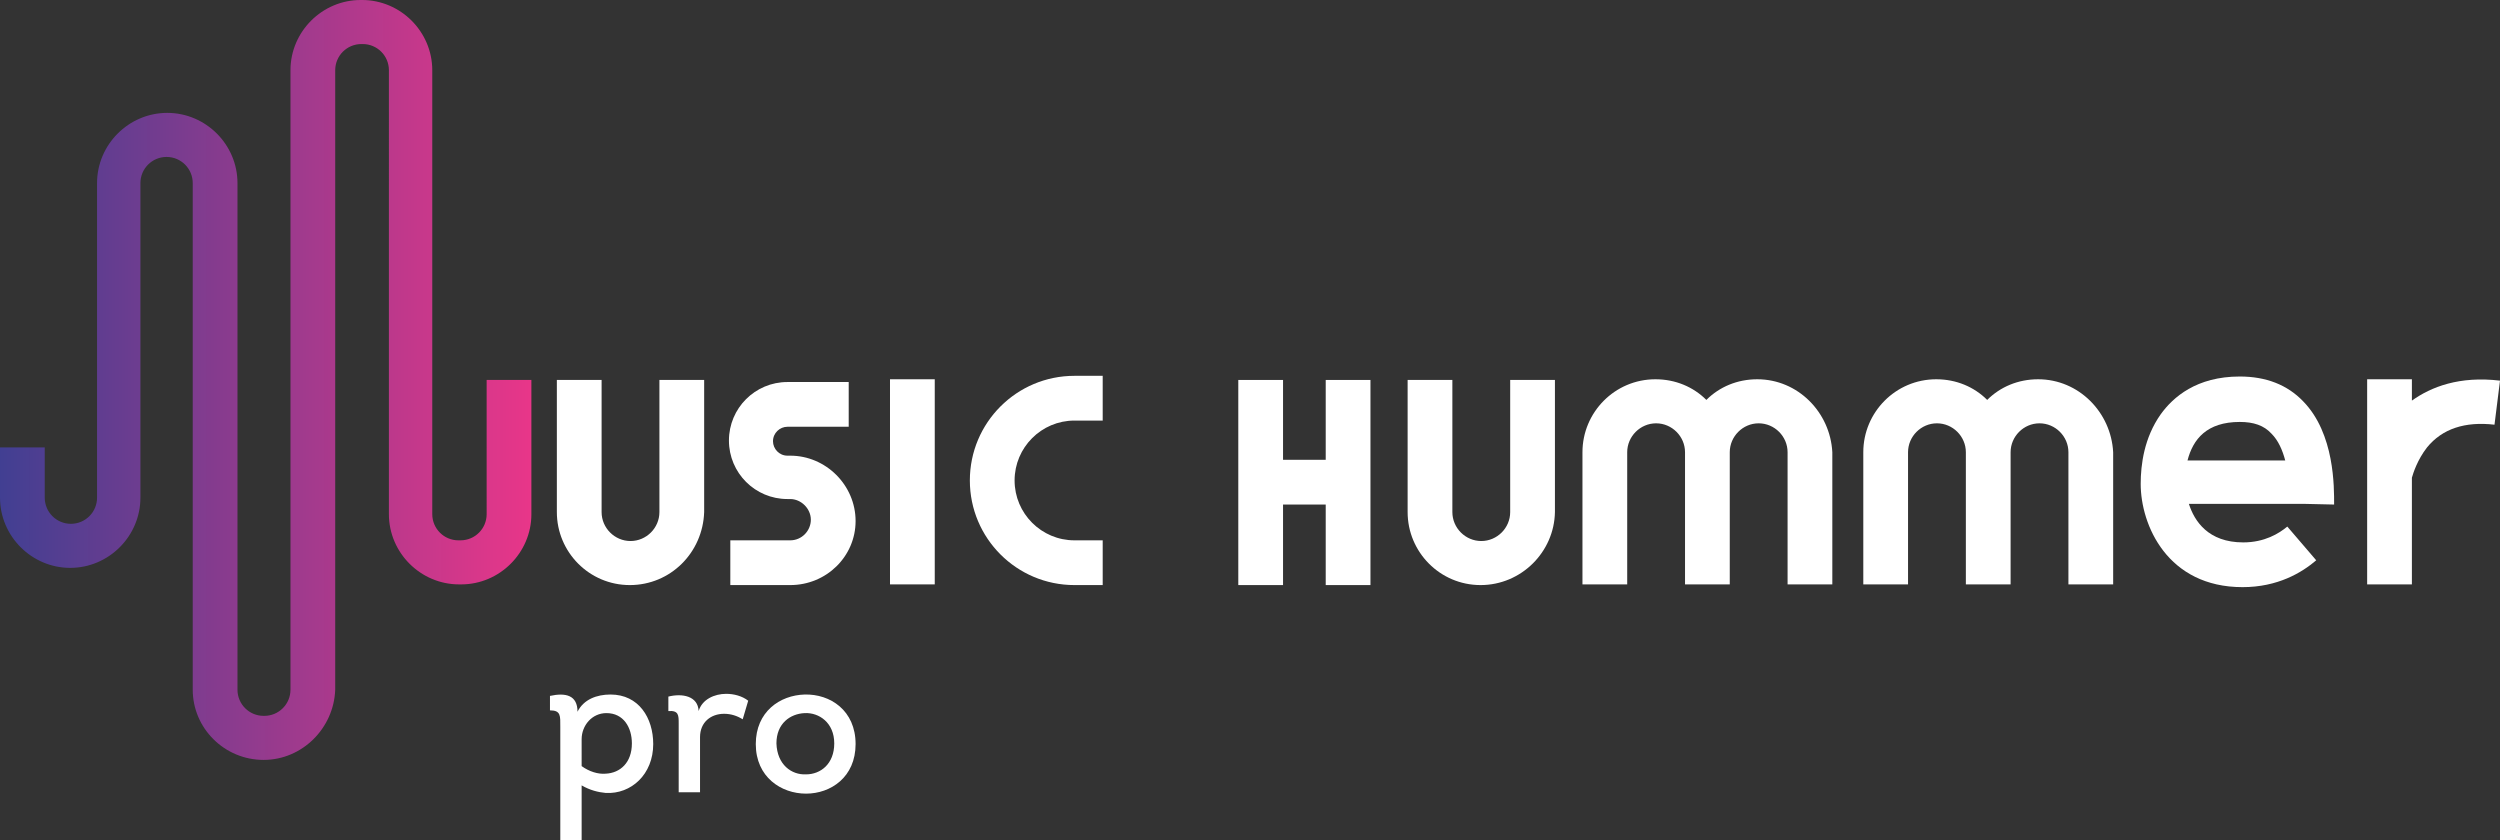
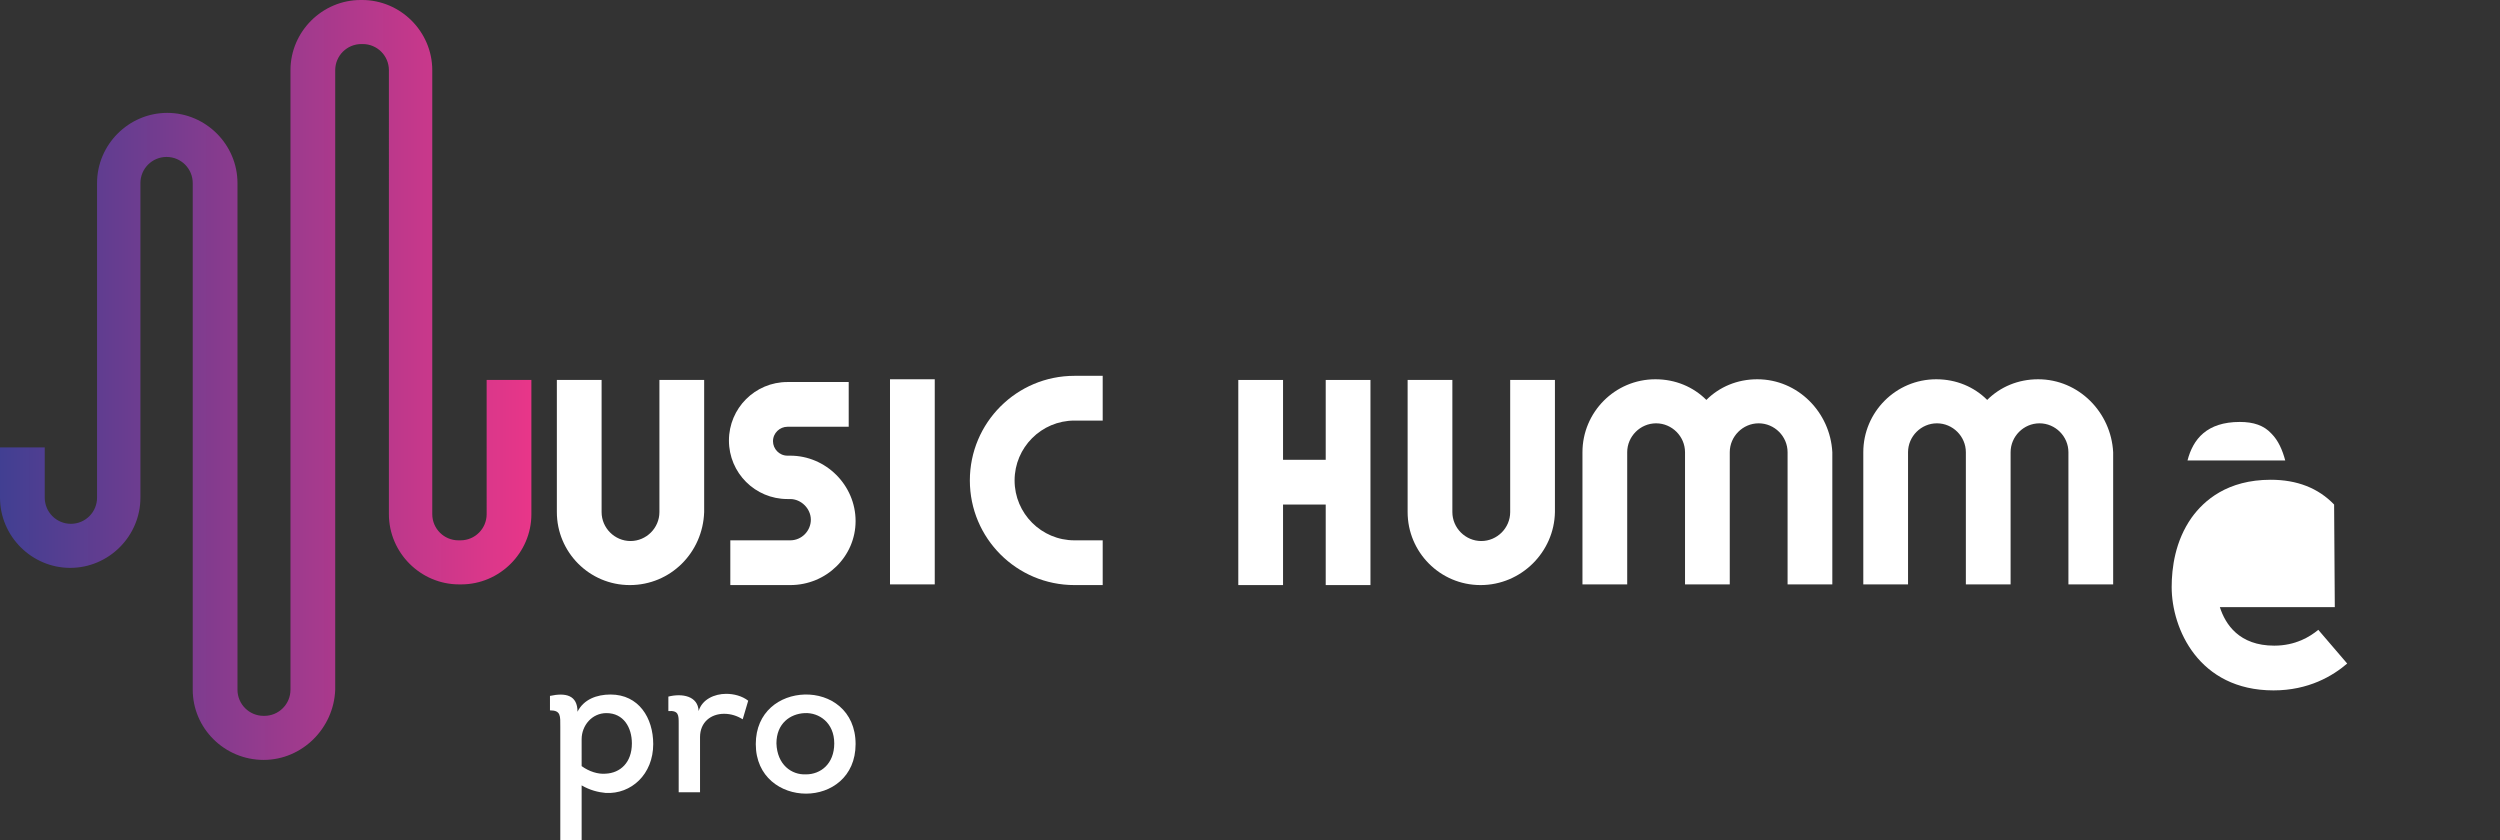
<svg xmlns="http://www.w3.org/2000/svg" version="1.1" id="Layer_1" x="0px" y="0px" viewBox="0 0 363.2 122.1" style="enable-background:new 0 0 363.2 122.1;" xml:space="preserve">
  <rect x="0" y="0" width="363.2" height="122.1" fill="#333333" stroke="none" />
  <style type="text/css">
	.st0{fill:#FFFFFF;}
	.st1{fill:url(#SVGID_1_);}
</style>
  <g>
    <g>
      <g>
        <g>
          <path class="st0" d="M215.1,85c-5.9,0-10.6-4.8-10.6-10.6V55.2h6.5v19.2c0,2.3,1.9,4.2,4.2,4.2s4.2-1.9,4.2-4.2V55.2h6.5v19.2      C225.8,80.2,221,85,215.1,85z" />
        </g>
        <path class="st0" d="M255.3,55.1c-2.9,0-5.5,1.1-7.4,3c-1.9-1.9-4.5-3-7.4-3c-5.9,0-10.6,4.8-10.6,10.6v19.2h6.5V65.7     c0-2.3,1.9-4.2,4.2-4.2c2.3,0,4.2,1.9,4.2,4.2v19.2l0,0h6.5l0,0V65.7c0-2.3,1.9-4.2,4.2-4.2c2.3,0,4.2,1.9,4.2,4.2v19.2h6.5V65.7     C265.9,59.9,261.2,55.1,255.3,55.1z" />
        <path class="st0" d="M296.1,55.1c-2.9,0-5.5,1.1-7.4,3c-1.9-1.9-4.5-3-7.4-3c-5.9,0-10.6,4.8-10.6,10.6v19.2h6.5V65.7     c0-2.3,1.9-4.2,4.2-4.2c2.3,0,4.2,1.9,4.2,4.2v19.2l0,0h6.5l0,0V65.7c0-2.3,1.9-4.2,4.2-4.2c2.3,0,4.2,1.9,4.2,4.2v19.2h6.5V65.7     C306.7,59.9,302,55.1,296.1,55.1z" />
        <polygon class="st0" points="192.6,55.2 192.6,66.8 186.4,66.8 186.4,55.2 179.9,55.2 179.9,85 186.4,85 186.4,73.3 192.6,73.3      192.6,85 199.1,85 199.1,55.2    " />
-         <path class="st0" d="M350.4,58.2v-3.1h-6.5v29.8h6.5V69.4c0.2-0.7,0.8-2.6,2.2-4.4c2.2-2.7,5.5-3.8,9.8-3.3l0.8-6.4     C357.3,54.6,353.2,56.2,350.4,58.2z" />
-         <path class="st0" d="M339.1,73.3c0-2.5,0.1-10.3-4.5-15c-2.3-2.4-5.4-3.6-9.2-3.6c-6.3,0-9.7,3-11.5,5.5     c-2.4,3.4-2.9,7.3-2.9,10.1c0,6,3.9,15,14.8,15c5.1,0,8.6-2.1,10.7-3.9l-4.2-4.9c-1.2,1-3.3,2.3-6.4,2.3c-5.1,0-7.1-3.1-7.9-5.6     h16.7L339.1,73.3z M325.4,61.3c2,0,3.5,0.5,4.6,1.7c1,1,1.6,2.4,2,3.9h-14.2C318.6,63.8,320.6,61.3,325.4,61.3z" />
+         <path class="st0" d="M339.1,73.3c-2.3-2.4-5.4-3.6-9.2-3.6c-6.3,0-9.7,3-11.5,5.5     c-2.4,3.4-2.9,7.3-2.9,10.1c0,6,3.9,15,14.8,15c5.1,0,8.6-2.1,10.7-3.9l-4.2-4.9c-1.2,1-3.3,2.3-6.4,2.3c-5.1,0-7.1-3.1-7.9-5.6     h16.7L339.1,73.3z M325.4,61.3c2,0,3.5,0.5,4.6,1.7c1,1,1.6,2.4,2,3.9h-14.2C318.6,63.8,320.6,61.3,325.4,61.3z" />
      </g>
      <g>
        <g>
          <linearGradient id="SVGID_1_" gradientUnits="userSpaceOnUse" x1="-7.900238e-02" y1="55.08" x2="76.975" y2="55.08" gradientTransform="matrix(1 0 0 -1 0 110.28)">
            <stop offset="0" style="stop-color:#413F92" />
            <stop offset="1" style="stop-color:#E83689" />
          </linearGradient>
          <path class="st1" d="M38.3,110.4L38.3,110.4c-5.7,0-10.3-4.6-10.3-10.2V26.6c0-2.1-1.7-3.8-3.8-3.8l0,0c-2.1,0-3.8,1.7-3.8,3.8      v45.7c0,5.6-4.6,10.2-10.2,10.2S0,77.9,0,72.3V65h6.5v7.3c0,2.1,1.7,3.8,3.8,3.8c2.1,0,3.8-1.7,3.8-3.8V26.6      c0-5.6,4.6-10.2,10.2-10.2l0,0c5.6,0,10.2,4.6,10.2,10.2v73.6c0,2.1,1.7,3.8,3.8,3.8h0.1c2.1,0,3.8-1.7,3.8-3.8v-90      C42.2,4.6,46.8,0,52.4,0h0.2c5.6,0,10.2,4.6,10.2,10.2v64.5c0,2.1,1.7,3.8,3.8,3.8h0.3c2.1,0,3.8-1.7,3.8-3.8V55.2h6.5v19.5      c0,5.6-4.6,10.2-10.2,10.2h-0.3c-5.6,0-10.2-4.6-10.2-10.2V10.2c0-2.1-1.7-3.8-3.8-3.8h-0.2c-2.1,0-3.8,1.7-3.8,3.8v90      C48.5,105.8,43.9,110.4,38.3,110.4z" />
        </g>
        <g>
          <path class="st0" d="M91.5,85c-5.9,0-10.6-4.8-10.6-10.6V55.2h6.5v19.2c0,2.3,1.9,4.2,4.2,4.2s4.2-1.9,4.2-4.2V55.2h6.5v19.2      C102.1,80.3,97.4,85,91.5,85z" />
        </g>
        <g>
          <rect x="129.3" y="55.1" class="st0" width="6.5" height="29.8" />
        </g>
        <g>
          <path class="st0" d="M114.8,85h-8.7v-6.5h8.7c1.7,0,3-1.4,3-3s-1.4-3-3-3h-0.4c-4.7,0-8.5-3.8-8.5-8.5s3.8-8.5,8.5-8.5h8.9V62      h-8.9c-1.1,0-2.1,0.9-2.1,2.1c0,1.1,0.9,2.1,2.1,2.1h0.4c5.2,0,9.5,4.3,9.5,9.5C124.3,80.8,120.1,85,114.8,85z" />
        </g>
        <g>
          <path class="st0" d="M160.2,85h-4.1c-8.4,0-15.2-6.8-15.2-15.2s6.8-15.2,15.2-15.2h4.1v6.5h-4.1c-4.8,0-8.7,3.9-8.7,8.7      s3.9,8.7,8.7,8.7h4.1V85z" />
        </g>
      </g>
    </g>
    <g>
      <path class="st0" d="M88.7,100.9c4.1,0,6.2,3.4,6.2,7.2c0,4.4-3.2,7.3-6.9,7.1c-1.1-0.1-2.3-0.4-3.5-1.1v8h-3.1v-16.5    c0-1.6,0.1-2.4-1.5-2.4v-2.1c2.3-0.5,4-0.1,4,2.3C84.8,101.6,86.7,100.9,88.7,100.9z M84.5,111.3c1.1,0.8,2.4,1.2,3.5,1.1    c2.1-0.1,3.8-1.6,3.8-4.4c0-2.3-1.2-4.4-3.7-4.4c-2.1,0-3.6,1.8-3.6,3.8V111.3z" />
      <path class="st0" d="M105.5,100.8c1.1,0,2.3,0.3,3.2,1l-0.8,2.7c-0.8-0.5-1.7-0.8-2.7-0.8c-1.9,0-3.5,1.2-3.5,3.4v8h-3.1v-10    c0-1.2,0-1.9-1.5-1.8v-2.1c2-0.5,4.3-0.1,4.4,2.1C102,101.6,103.8,100.8,105.5,100.8z" />
      <path class="st0" d="M117.1,115.3c-3.6,0-7.3-2.4-7.3-7.2c0-4.7,3.5-7.1,7.1-7.2c3.7-0.1,7.4,2.3,7.4,7.2    C124.3,112.9,120.7,115.3,117.1,115.3z M117.1,112.5c2.1,0,4.1-1.5,4.1-4.5s-2.2-4.5-4.3-4.4s-4.1,1.5-4.1,4.4    C112.9,111.1,115,112.6,117.1,112.5z" />
    </g>
  </g>
</svg>